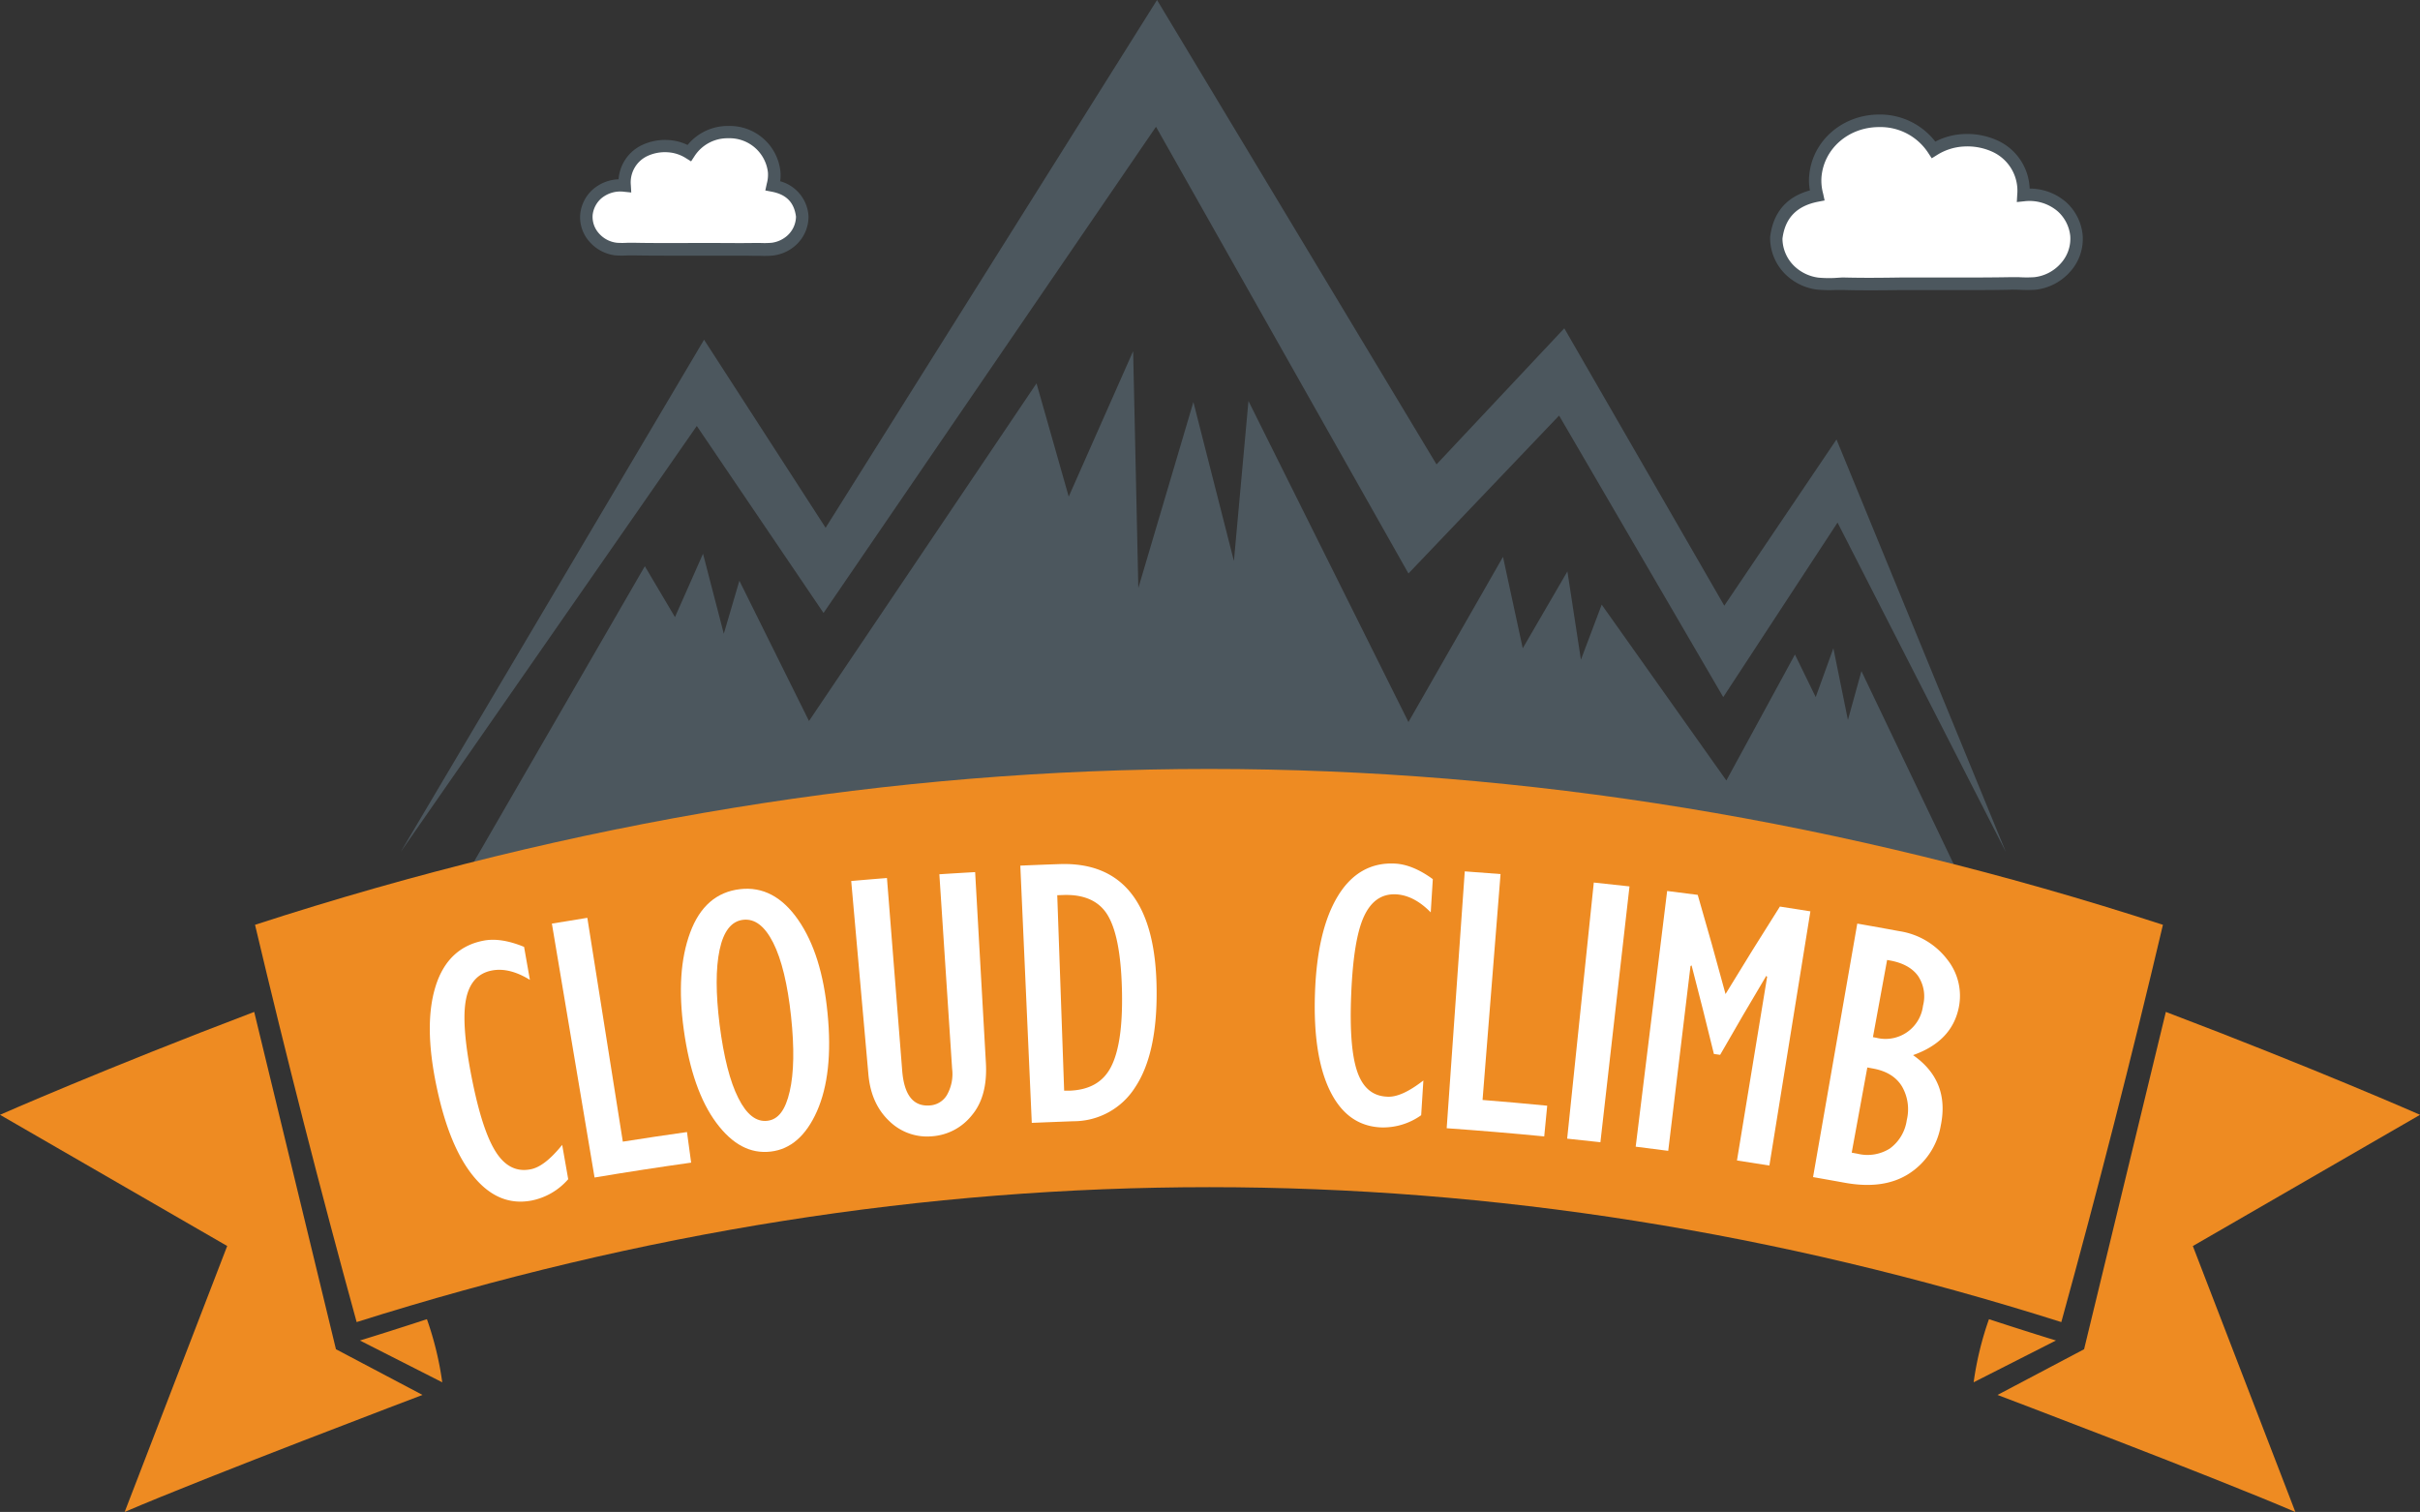
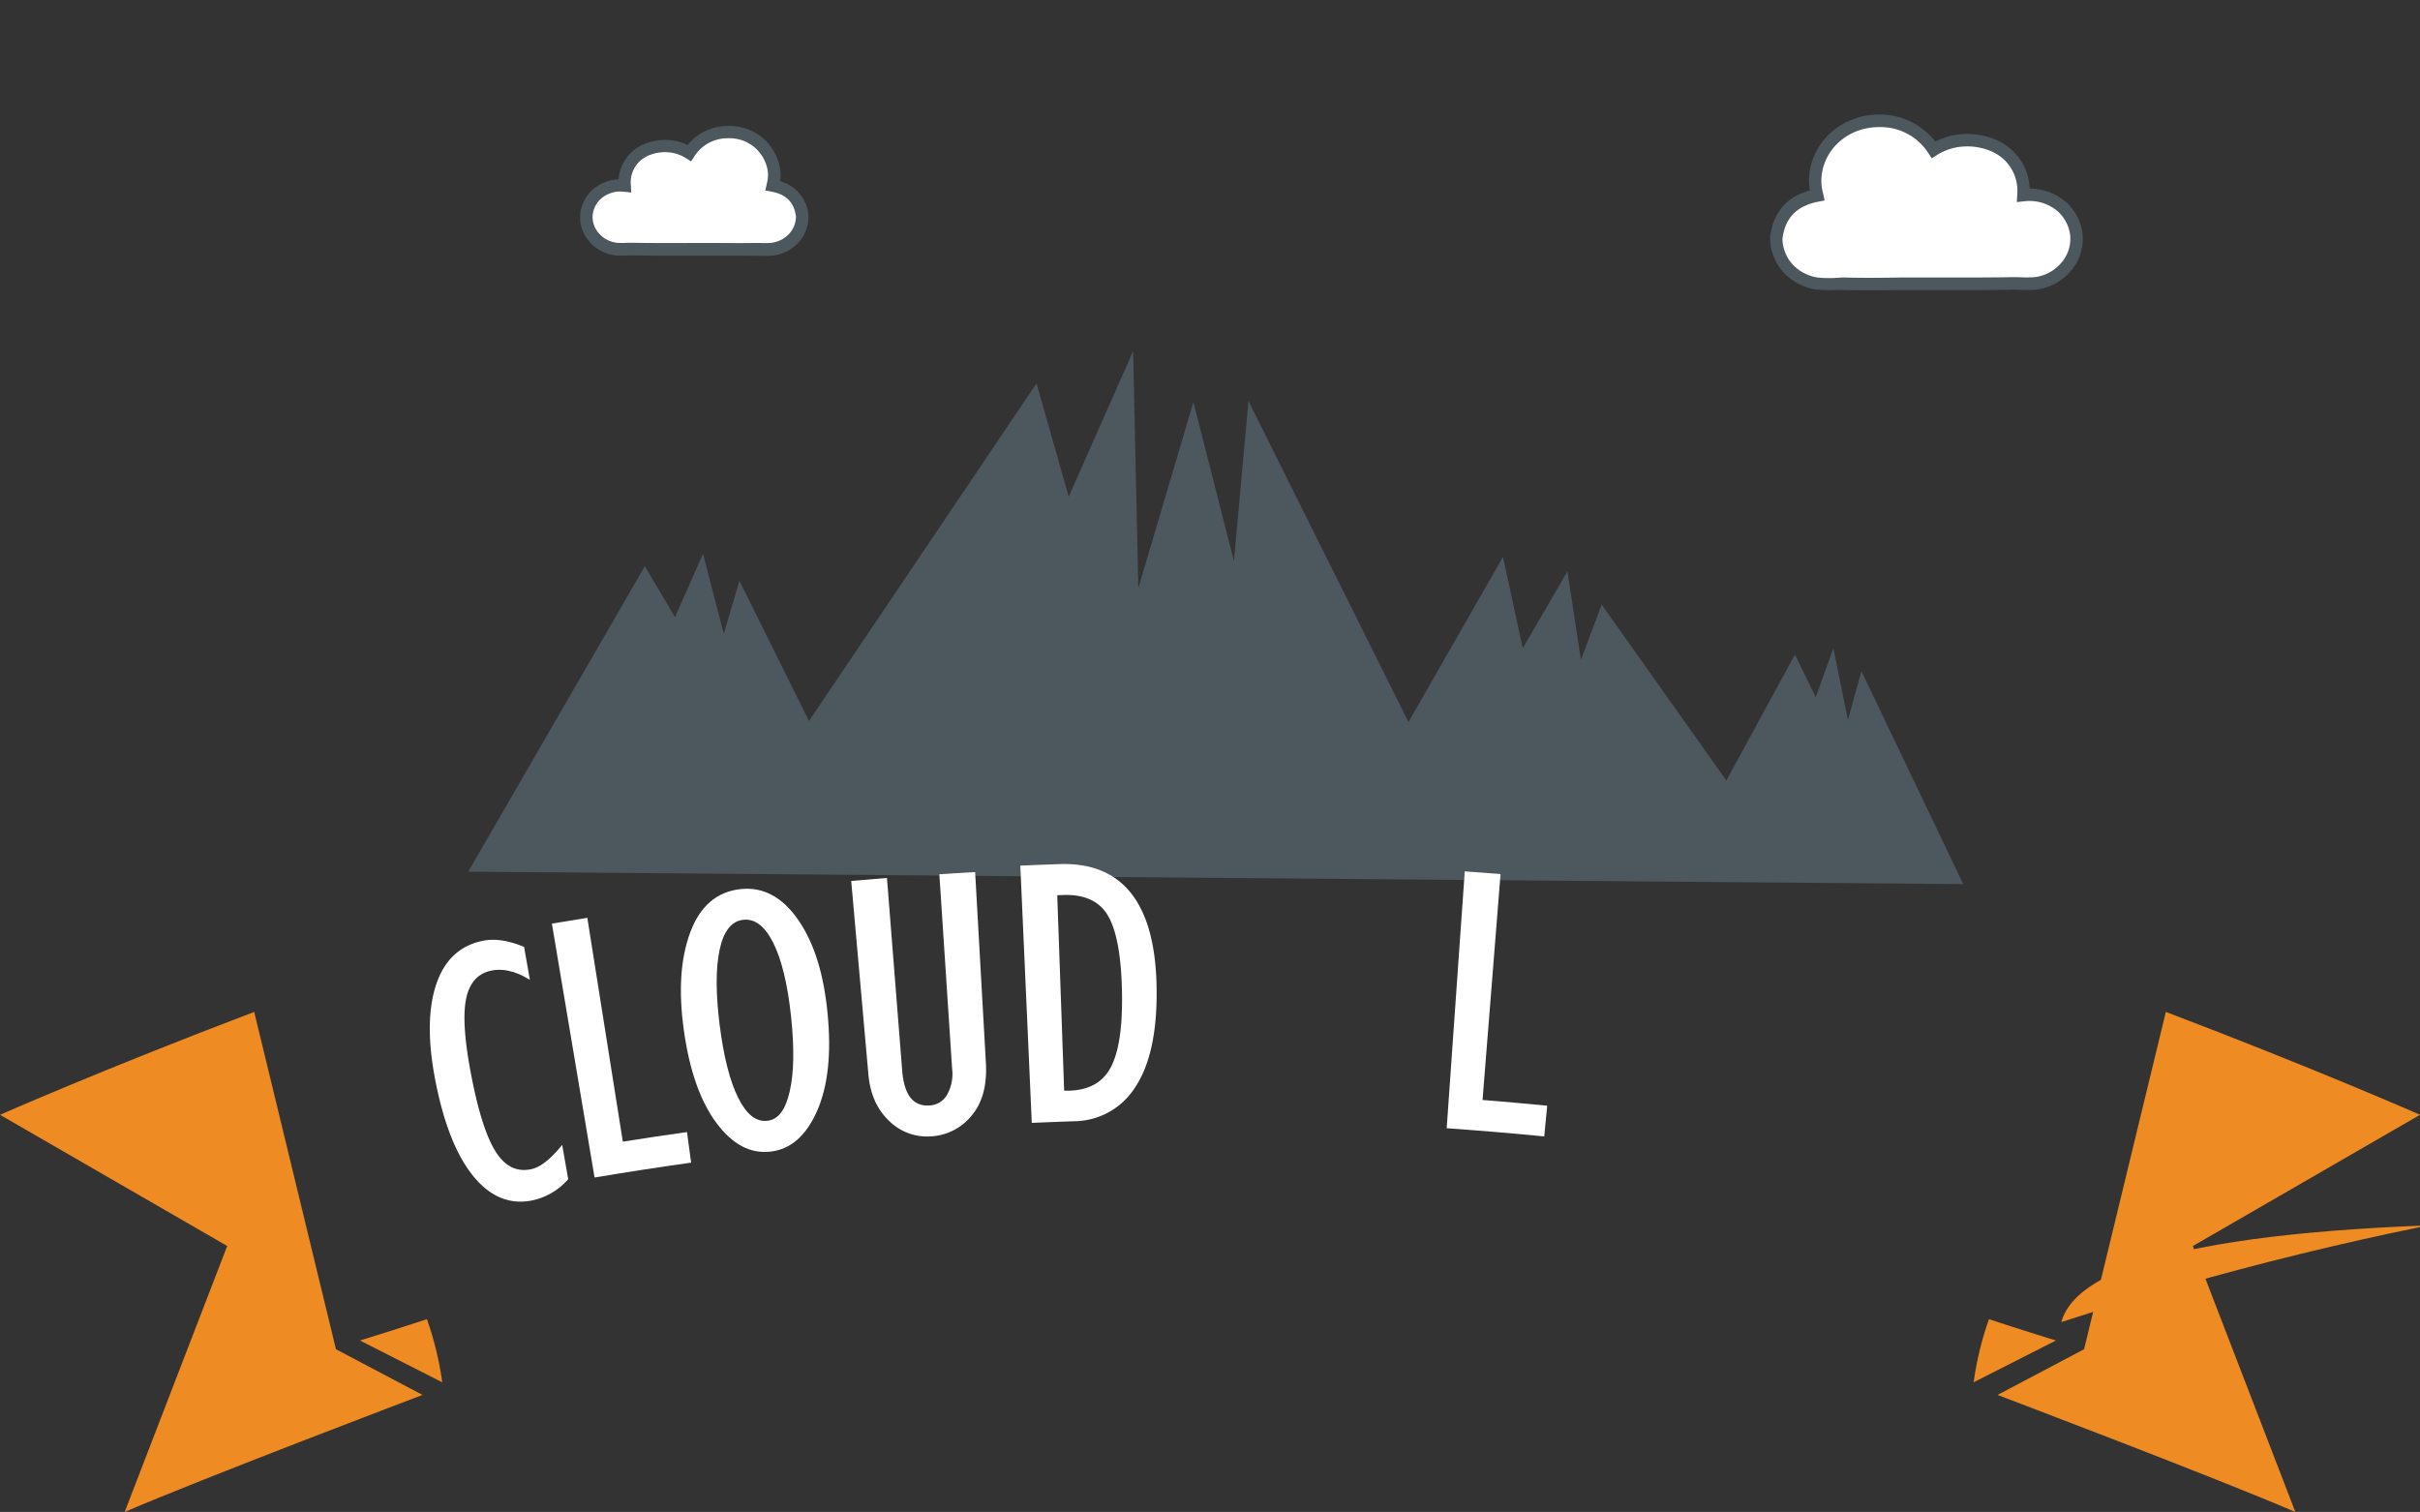
<svg xmlns="http://www.w3.org/2000/svg" id="Layer_1" data-name="Layer 1" viewBox="0 0 582.33 363.83">
  <rect x="0" y="0" width="582.33" height="363.83" fill="#333333" stroke="none" />
  <defs>
    <style>.cls-1{fill:#4c575e;}.cls-2{fill:#ee8b22;}.cls-3{fill:#fff;}</style>
  </defs>
  <title>cloudClimb_color_072617</title>
  <polygon class="cls-1" points="112.67 209.75 155.17 136.25 162.42 148.5 169.17 133.25 174.17 152.5 177.92 139.75 194.67 173.5 249.42 92.25 257.17 119.5 272.67 84.5 273.92 141.5 287.17 96.75 296.92 135 300.42 96.5 338.92 173.75 361.67 134 366.42 156 377.17 137.5 380.42 158.75 385.42 145.5 415.42 187.81 431.92 157.5 436.92 167.75 441.17 156 444.67 173.25 447.92 161.5 472.42 212.75 112.67 209.75" />
-   <path class="cls-2" d="M506.85,440.14q-204.89-64.93-410.2,0-13.12-47.71-24.45-95.6c153.81-50,305.29-50,459.1,0Q520,392.43,506.85,440.14Z" transform="translate(-10.83 -122)" />
+   <path class="cls-2" d="M506.85,440.14c153.81-50,305.29-50,459.1,0Q520,392.43,506.85,440.14Z" transform="translate(-10.83 -122)" />
  <path class="cls-2" d="M10.83,390.26S36,379.17,72,365.5l19.67,81.17,20.83,11S60.17,477.5,40.83,485.83l24.67-64Z" transform="translate(-10.83 -122)" />
  <path class="cls-2" d="M113.56,439.44s-7.75,2.56-16.12,5.13l19.81,10.06A77.25,77.25,0,0,0,113.56,439.44Z" transform="translate(-10.83 -122)" />
  <path class="cls-2" d="M593.17,390.26S568,379.17,532,365.5l-19.67,81.17-20.83,11s52.33,19.83,71.67,28.17l-24.67-64Z" transform="translate(-10.83 -122)" />
  <path class="cls-2" d="M489.44,439.44s7.75,2.56,16.12,5.13l-19.81,10.06A77.25,77.25,0,0,1,489.44,439.44Z" transform="translate(-10.83 -122)" />
-   <polygon class="cls-1" points="96.42 205 169.42 81.75 198.67 127 278.42 0 345.67 111.75 376.42 79 414.92 145.75 441.92 105.75 482.67 205 442.17 125.75 414.67 167.75 375.17 100 338.92 138 278.17 30.5 198.17 147.5 167.67 102.5 96.42 205" />
  <path class="cls-3" d="M438.28,179.52v-.29c.72-5.82,4.08-9.17,9.85-10.26a13.59,13.59,0,0,1-.46-4.56c.64-7.3,7-13.33,15.36-13.33a15.27,15.27,0,0,1,13.06,7,14.85,14.85,0,0,1,7.11-2.28,15.93,15.93,0,0,1,7.87,1.5A11.78,11.78,0,0,1,497.72,169a12.05,12.05,0,0,1,9.32,2.85,10.74,10.74,0,0,1,3.44,6.84,10.27,10.27,0,0,1-2.75,7.84,11.38,11.38,0,0,1-7.26,3.71c-1.91.2-4.33,0-6.11,0-5.8.14-12.61.07-19.48.07s-13.46.16-20.17,0c-2.11-.05-4.35.16-6.42-.07a11.79,11.79,0,0,1-6.42-2.92A10.81,10.81,0,0,1,438.28,179.52Z" transform="translate(-10.83 -122)" />
  <path class="cls-1" d="M461.37,191.86c-2.23,0-4.44,0-6.7-.07-.76,0-1.54,0-2.32,0a32.24,32.24,0,0,1-4.23-.1,13.2,13.2,0,0,1-7.25-3.3,12.33,12.33,0,0,1-4.09-8.8v-.56c.73-5.92,3.95-9.68,9.58-11.21a12.67,12.67,0,0,1-.18-3.56c.73-8.38,8-14.7,16.85-14.7a16.81,16.81,0,0,1,13.5,6.52,16,16,0,0,1,6.59-1.81,17.58,17.58,0,0,1,8.62,1.65,13.23,13.23,0,0,1,7.49,11.46,13.31,13.31,0,0,1,8.82,3.31,12.21,12.21,0,0,1,3.93,7.83,11.77,11.77,0,0,1-3.13,9,13,13,0,0,1-8.22,4.2,31,31,0,0,1-4,0c-.78,0-1.52-.05-2.19,0-4.39.1-9.28.09-14.45.08-4,0-8,0-11.91,0C465.76,191.84,463.56,191.86,461.37,191.86ZM454,188.78h.76c4.43.11,8.72.07,13.26,0,3.92,0,8,0,11.95,0,5.16,0,10,0,14.37-.08.71,0,1.52,0,2.35,0a28.94,28.94,0,0,0,3.64,0,9.92,9.92,0,0,0,6.3-3.22,8.85,8.85,0,0,0,2.37-6.71,9.29,9.29,0,0,0-2.95-5.86,10.45,10.45,0,0,0-8.16-2.47l-1.75.18.1-1.76a10.3,10.3,0,0,0-5.81-10.26,14.5,14.5,0,0,0-7.12-1.34,13.35,13.35,0,0,0-6.4,2.06l-1.24.77-.8-1.22A13.7,13.7,0,0,0,463,152.58c-7.31,0-13.26,5.14-13.86,12a11.86,11.86,0,0,0,.39,4l.36,1.66-1.51.29c-5.16,1-8,3.89-8.63,8.88v.15a9.3,9.3,0,0,0,3.09,6.7,10.32,10.32,0,0,0,5.58,2.55,29.41,29.41,0,0,0,3.83.08Z" transform="translate(-10.83 -122)" />
  <path class="cls-3" d="M203.88,174.23V174c-.52-4.18-2.93-6.59-7.08-7.38a9.77,9.77,0,0,0,.33-3.28,10.77,10.77,0,0,0-11-9.58,11,11,0,0,0-9.39,5,10.68,10.68,0,0,0-5.11-1.64,11.46,11.46,0,0,0-5.66,1.08,8.47,8.47,0,0,0-4.78,8.4,8.67,8.67,0,0,0-6.7,2,7.72,7.72,0,0,0-2.47,4.92,7.38,7.38,0,0,0,2,5.64,8.18,8.18,0,0,0,5.22,2.67c1.37.14,3.11,0,4.39,0,4.17.1,9.06.05,14,.05s9.68.12,14.5,0c1.52,0,3.13.12,4.61-.05a8.48,8.48,0,0,0,4.61-2.1A7.77,7.77,0,0,0,203.88,174.23Z" transform="translate(-10.83 -122)" />
  <path class="cls-1" d="M187.28,183.52l-4.79,0-4.92,0h-3.65c-3.72,0-7.24,0-10.39-.06-.47,0-1,0-1.55,0a22.74,22.74,0,0,1-3,0,9.74,9.74,0,0,1-6.18-3.16,8.83,8.83,0,0,1-2.35-6.77,9.21,9.21,0,0,1,3-5.91,10,10,0,0,1,6.23-2.48,9.9,9.9,0,0,1,5.59-8.21,13,13,0,0,1,6.41-1.23,11.89,11.89,0,0,1,4.6,1.19,12.5,12.5,0,0,1,9.82-4.58,12.26,12.26,0,0,1,12.53,11,9.31,9.31,0,0,1-.07,2.3,9.28,9.28,0,0,1,6.82,8.31v.48a9.27,9.27,0,0,1-3.08,6.62,9.92,9.92,0,0,1-5.45,2.47,23.36,23.36,0,0,1-3.09.07c-.56,0-1.11,0-1.65,0C190.48,183.51,188.88,183.52,187.28,183.52Zm-9.71-3.05,4.94,0c3.26,0,6.34.05,9.52,0,.59,0,1.19,0,1.79,0a20.83,20.83,0,0,0,2.69-.05,7,7,0,0,0,3.78-1.73,6.28,6.28,0,0,0,2.08-4.51v-.06c-.45-3.42-2.32-5.33-5.87-6l-1.51-.29.35-1.62a8.08,8.08,0,0,0,.28-2.72,9.28,9.28,0,0,0-9.55-8.22,9.44,9.44,0,0,0-8.14,4.34l-.8,1.22-1.24-.77a9.19,9.19,0,0,0-4.4-1.42,10,10,0,0,0-4.91.92,7,7,0,0,0-3.95,7l.1,1.76-1.75-.18a7.11,7.11,0,0,0-5.54,1.67,6.24,6.24,0,0,0-2,3.93,5.94,5.94,0,0,0,1.6,4.51,6.7,6.7,0,0,0,4.25,2.17,20.25,20.25,0,0,0,2.56,0c.61,0,1.2,0,1.72,0,3.12.07,6.62.06,10.32.06Z" transform="translate(-10.83 -122)" />
  <path class="cls-3" d="M146.11,397.5l1.45,8.25a15.73,15.73,0,0,1-8.8,5.14c-5.27,1-9.85-.87-13.83-5.62s-7-12-9.07-21.91-2.14-17.91-.19-24.09,5.83-9.85,11.59-10.93c2.77-.52,6,0,9.68,1.51l1.4,7.94c-3.25-2-6.29-2.79-9.1-2.26-3.38.63-5.48,2.95-6.27,6.92s-.33,10.25,1.36,18.83,3.61,14.45,5.8,17.89,4.94,4.85,8.29,4.22C140.73,403,143.27,401,146.11,397.5Z" transform="translate(-10.83 -122)" />
  <path class="cls-3" d="M153.9,405.35l-10.27-61.1q4.26-.72,8.53-1.39l8.54,53.86q7.71-1.22,15.44-2.31l1,7.36Q165.52,403.4,153.9,405.35Z" transform="translate(-10.83 -122)" />
  <path class="cls-3" d="M196.3,399.11c-4.91.58-9.24-1.72-13.1-6.92s-6.5-12.68-7.84-22.46c-1.27-9.24-.79-17,1.54-23.31s6.34-9.8,12-10.46c5.47-.64,10.15,1.83,14,7.39s6.14,13,7.05,22.32c1,9.92.09,17.83-2.54,23.75S201.06,398.55,196.3,399.11Zm-6.66-55.77c-2.81.33-4.7,2.74-5.65,7.22s-.93,10.48,0,18q1.49,11.71,4.5,17.66c2,4,4.32,5.8,7,5.48s4.35-2.65,5.37-7.07,1.14-10.45.32-18.09-2.26-13.66-4.29-17.68S192.45,343,189.64,343.34Z" transform="translate(-10.83 -122)" />
  <path class="cls-3" d="M215.66,334q4.3-.38,8.6-.72l3.67,46.38c.47,5.87,2.68,8.64,6.63,8.35a5.16,5.16,0,0,0,4.13-2.51,10.26,10.26,0,0,0,1.25-6.34l-3.07-46.78q4.3-.28,8.61-.52l2.59,45.94c.3,5.43-.87,9.65-3.47,12.68a13.41,13.41,0,0,1-9.5,4.95,13,13,0,0,1-10.31-3.69c-2.91-2.76-4.59-6.5-5-11.25Z" transform="translate(-10.83 -122)" />
  <path class="cls-3" d="M259.11,392.2l-2.76-61.9q4.75-.21,9.51-.37c15.38-.5,23.15,9.81,23.29,30.38.1,10.3-1.66,18.06-5.16,23.32a17.53,17.53,0,0,1-14.87,8.18Q264.11,392,259.11,392.2Zm7.79-7.74,1.2,0c4.8-.16,8.14-2,10.06-5.7s2.81-9.62,2.66-17.93q-.24-13-3.3-18.35c-2-3.56-5.66-5.29-10.82-5.11l-1.46.05Z" transform="translate(-10.83 -122)" />
-   <path class="cls-3" d="M353.34,382l-.53,8.36a15.76,15.76,0,0,1-9.77,2.93c-5.36-.28-9.37-3.16-12.12-8.7s-4-13.34-3.67-23.42,2.12-17.91,5.46-23.46,8-8.21,13.83-7.9c2.81.15,5.85,1.39,9.07,3.74l-.5,8c-2.68-2.74-5.47-4.18-8.32-4.34-3.44-.18-6,1.58-7.72,5.26s-2.72,9.89-3.09,18.62.12,14.89,1.44,18.75,3.66,5.87,7.07,6.05C346.83,386.1,349.76,384.78,353.34,382Z" transform="translate(-10.83 -122)" />
  <path class="cls-3" d="M358.95,393.49l4.35-61.81q4.31.3,8.61.65l-4.33,54.36q7.78.62,15.56,1.38l-.72,7.39Q370.69,394.32,358.95,393.49Z" transform="translate(-10.83 -122)" />
-   <path class="cls-3" d="M387.94,396l6.41-61.63q4.3.45,8.59.93l-7,61.56Q391.95,396.44,387.94,396Z" transform="translate(-10.83 -122)" />
-   <path class="cls-3" d="M426.05,361.2q6.42-10.57,13.08-21.05,3.67.56,7.34,1.15l-9.87,61.17q-3.9-.63-7.8-1.22,3.62-22.1,7.26-44.2l-.21-.22q-5.64,9.45-11.1,19l-1.5-.21q-2.59-10.66-5.37-21.31l-.26.15q-2.67,22.24-5.36,44.47-3.91-.52-7.83-1L412,336.4q3.68.45,7.36.94Q422.83,349.26,426.05,361.2Z" transform="translate(-10.83 -122)" />
-   <path class="cls-3" d="M447.11,405.25l10.64-61q5.06.88,10.12,1.82a17.85,17.85,0,0,1,11.55,6.84,14,14,0,0,1,2.75,11.56c-1.13,5.48-4.83,9.25-11,11.43,6,4.18,8.14,9.89,6.66,17a17.17,17.17,0,0,1-7.74,11.59c-4.07,2.57-9.2,3.25-15.46,2.1Q450.87,405.91,447.11,405.25Zm14.41-33.68.75.14A9.09,9.09,0,0,0,473.57,364a8.84,8.84,0,0,0-1.2-7.16c-1.37-1.89-3.6-3.13-6.67-3.7l-.77-.14Zm-5.11,27.8,1.41.26a10.07,10.07,0,0,0,7.77-1.26,10.19,10.19,0,0,0,4.07-6.83,11,11,0,0,0-1.13-8.07c-1.37-2.28-3.68-3.73-6.91-4.33l-1.45-.27Z" transform="translate(-10.83 -122)" />
</svg>